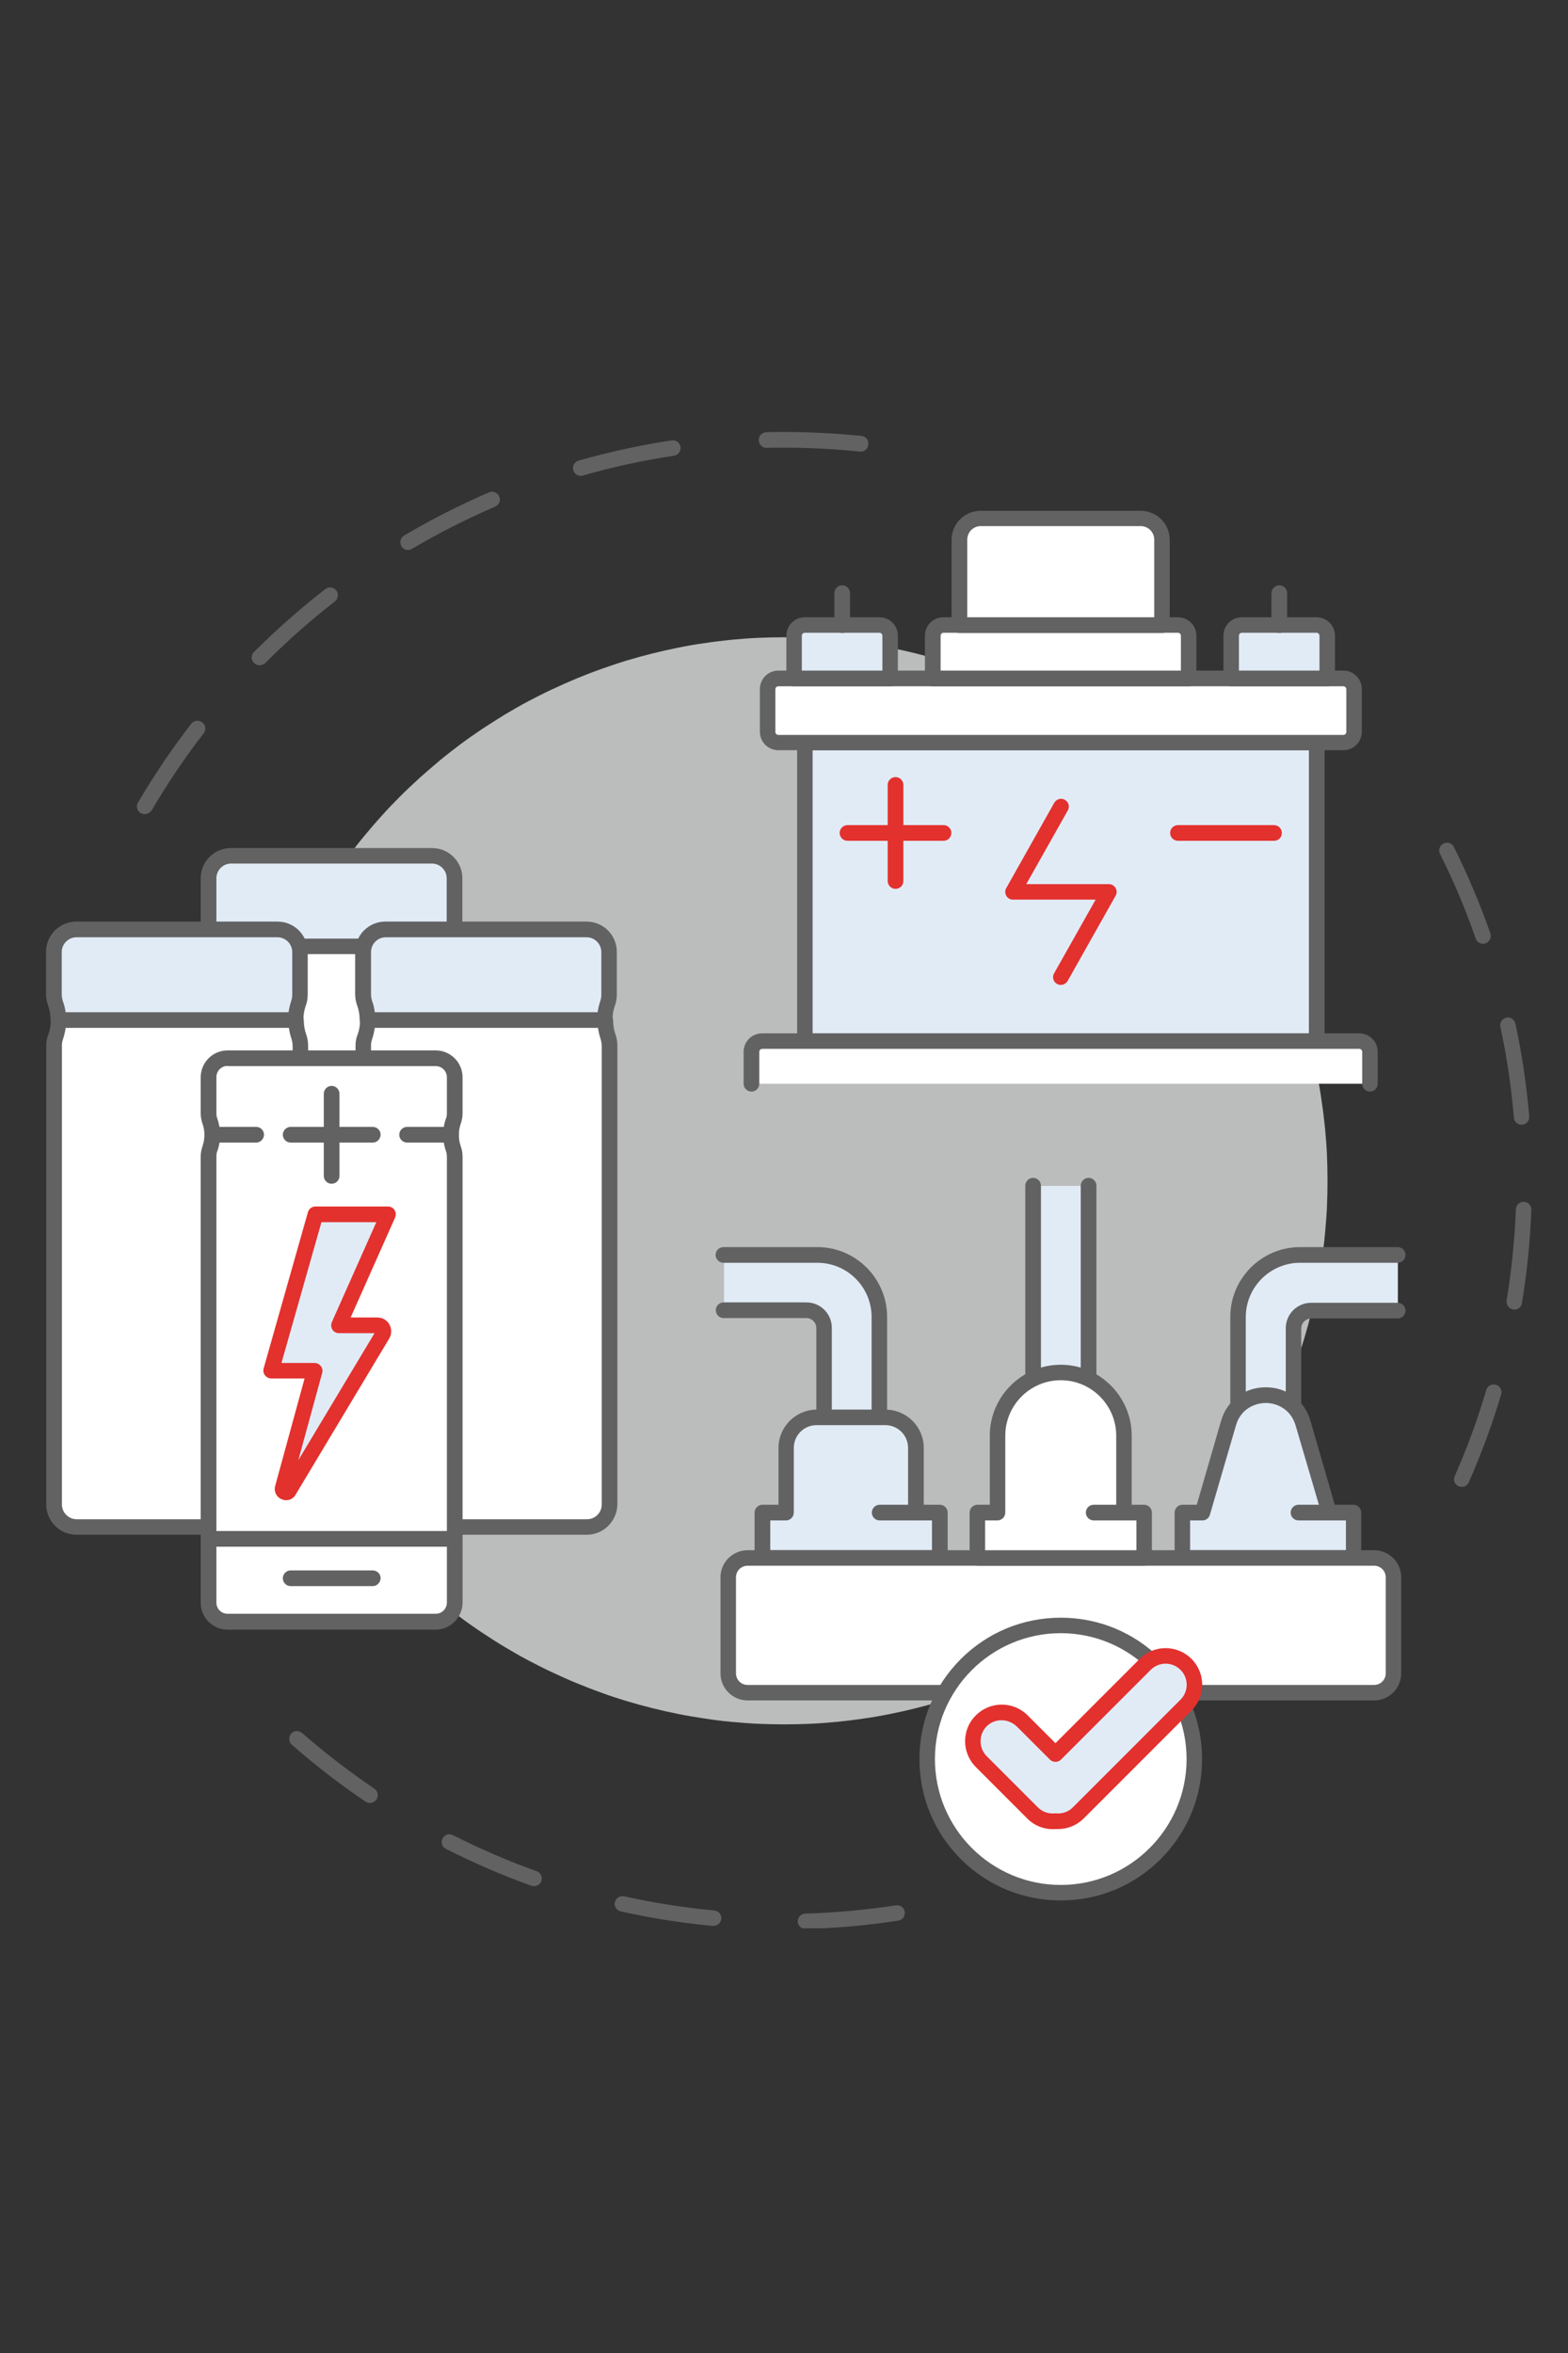
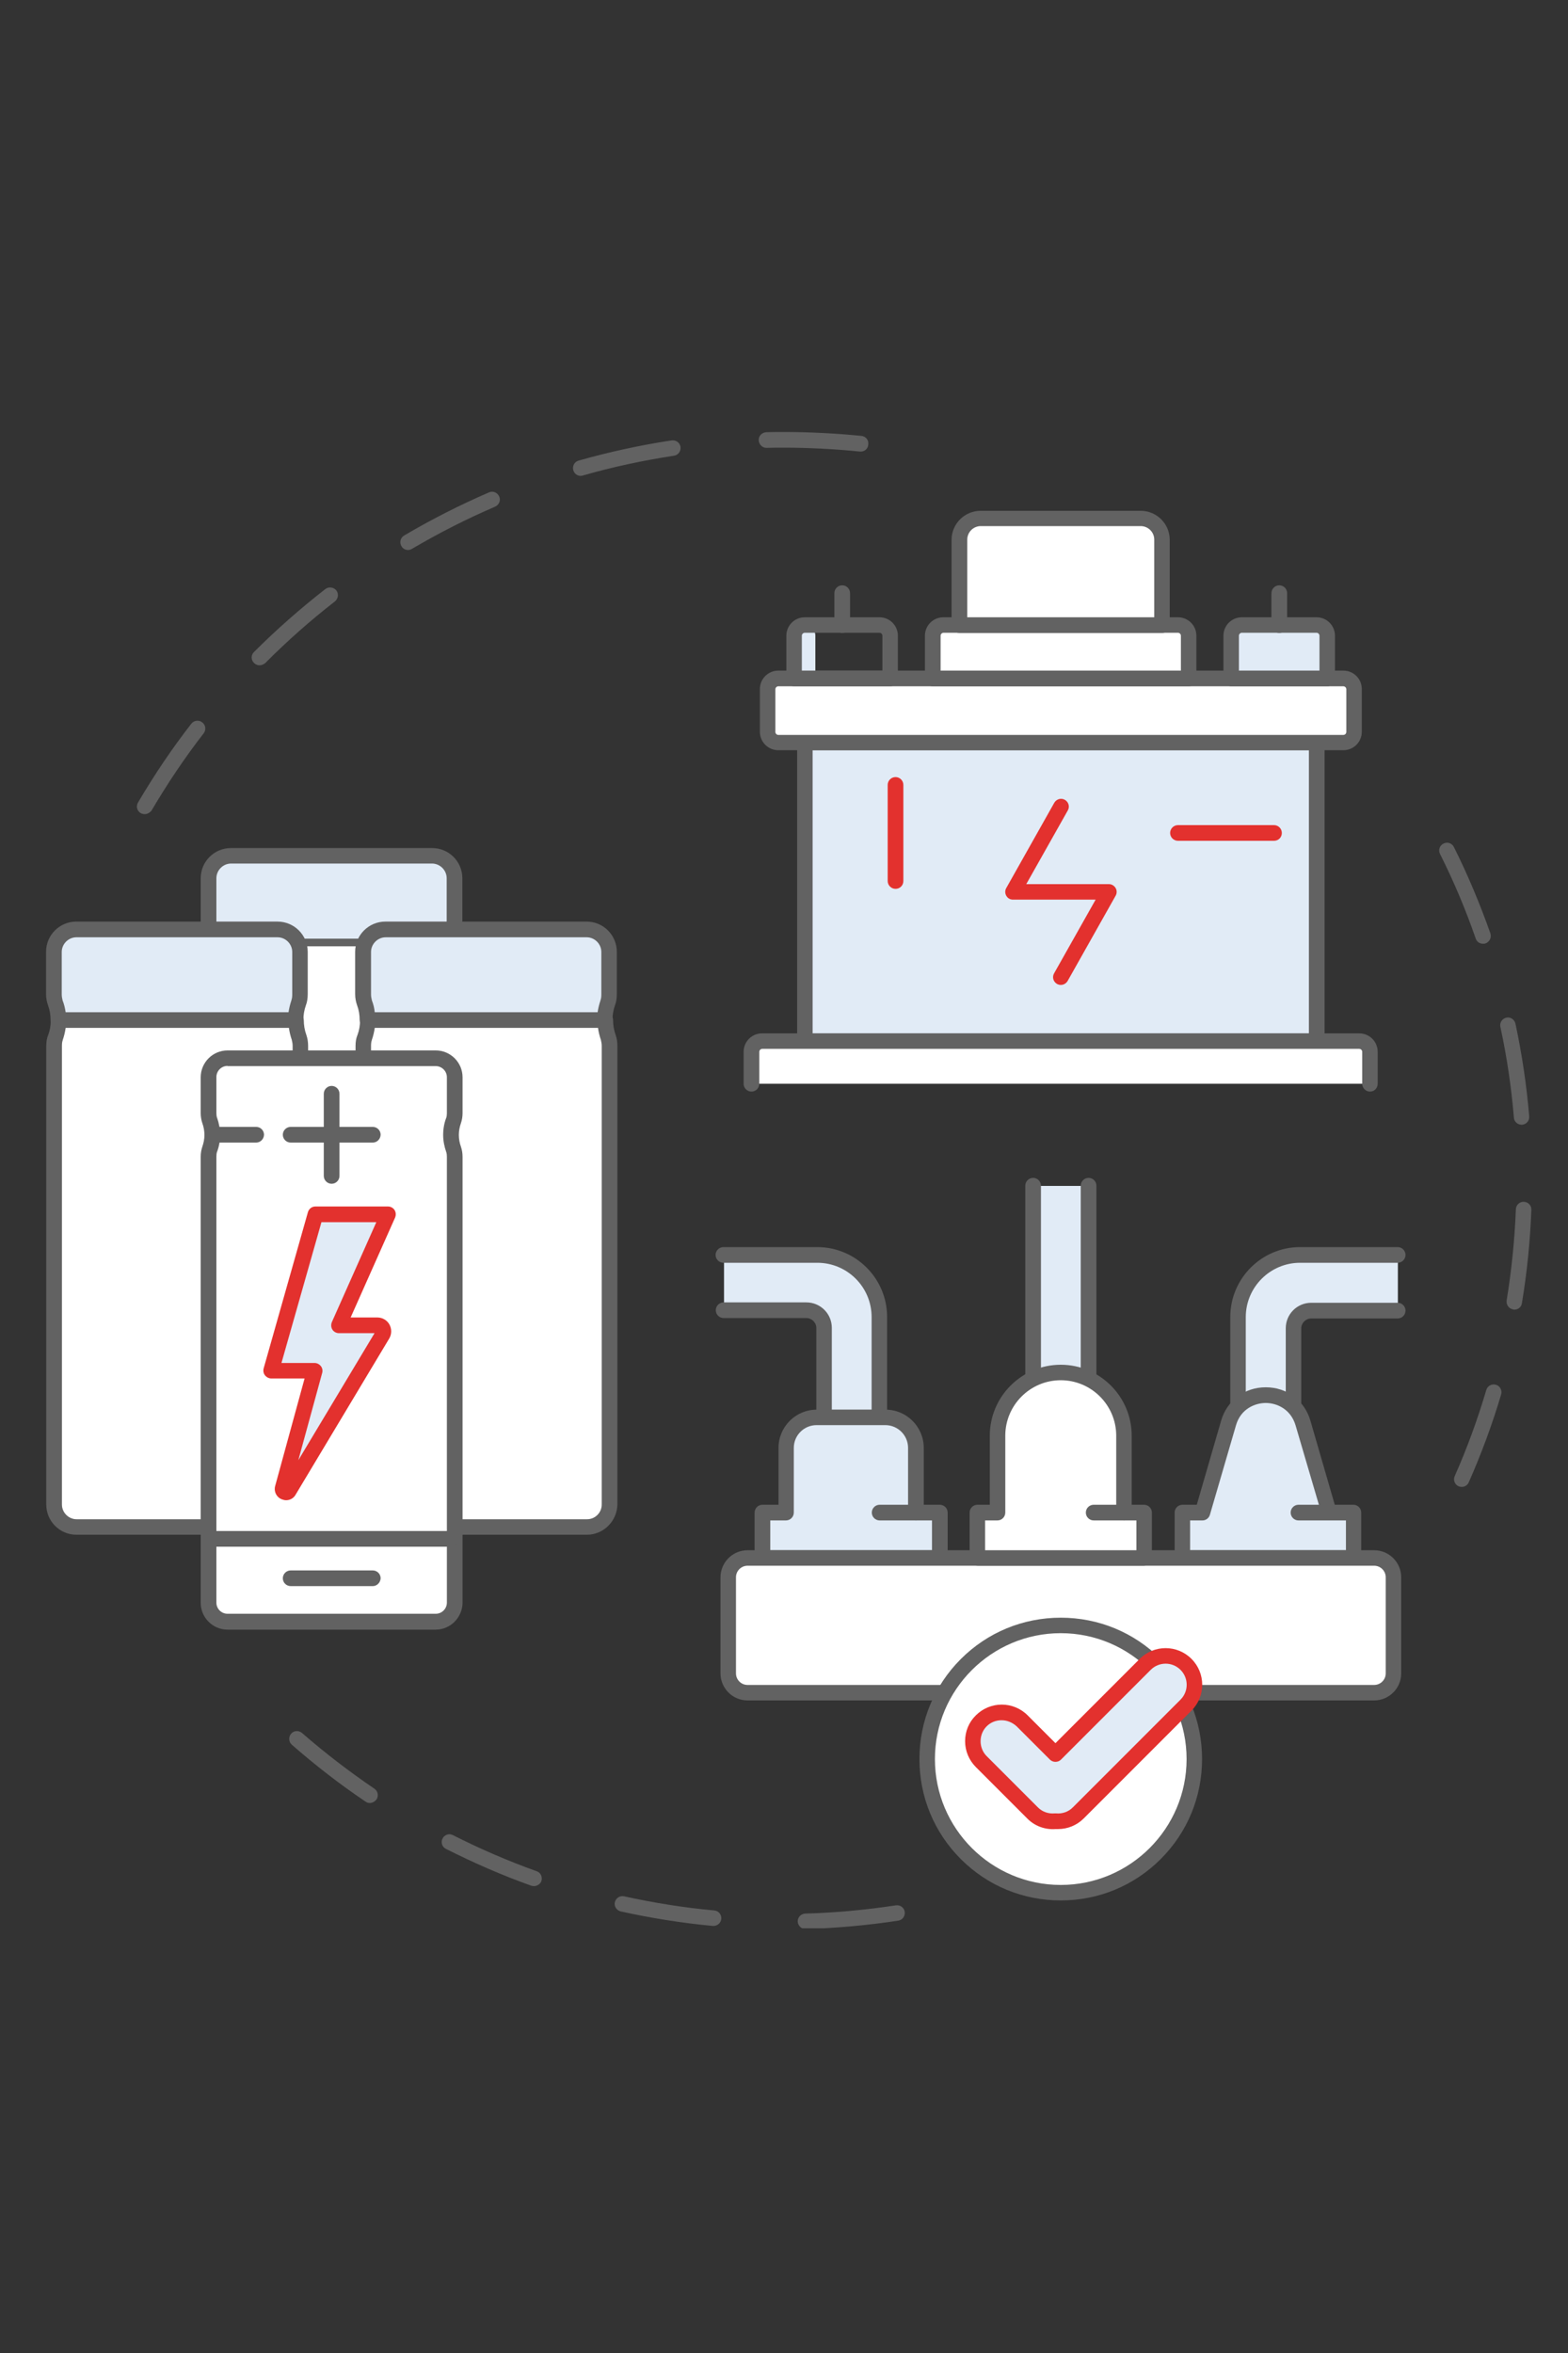
<svg xmlns="http://www.w3.org/2000/svg" xmlns:xlink="http://www.w3.org/1999/xlink" version="1.1" id="Layer_1" x="0px" y="0px" viewBox="0 0 800 1200" style="enable-background:new 0 0 800 1200;" xml:space="preserve">
  <rect x="0" y="0" width="800" height="1200" fill="#333333" stroke="none" />
  <style type="text/css">
	.st0{clip-path:url(#SVGID_00000160175924957732943830000015064029314976654742_);}
	.st1{fill:#626262;}
	.st2{clip-path:url(#SVGID_00000155847288063720733090000004004081049025531267_);}
	.st3{clip-path:url(#SVGID_00000021820585426865049710000012707984135340308123_);}
	.st4{fill:#BBBCBC;}
	.st5{fill:#E1EBF6;}
	.st6{fill:#FFFFFF;}
	.st7{fill:#E3312E;}
	.st8{clip-path:url(#SVGID_00000009563969828145983130000010228409264150578337_);}
	.st9{clip-path:url(#SVGID_00000058565512326625559670000016534233761123783849_);}
</style>
  <g>
    <defs>
      <rect id="SVGID_1_" x="146.7" y="882.7" width="316" height="100.7" />
    </defs>
    <clipPath id="SVGID_00000180328563801713652090000003300530714244624799_">
      <use xlink:href="#SVGID_1_" style="overflow:visible;" />
    </clipPath>
    <g style="clip-path:url(#SVGID_00000180328563801713652090000003300530714244624799_);">
      <path class="st1" d="M411,983.8c-2.1,0-3.9-1.7-4-3.8c-0.1-2.2,1.7-4,3.8-4.1c15.5-0.4,31.1-1.9,46.3-4.2c2.2-0.3,4.2,1.2,4.5,3.3    c0.3,2.2-1.2,4.2-3.3,4.5c-15.6,2.4-31.5,3.8-47.3,4.3C411.1,983.8,411,983.8,411,983.8z M364,982.2c-0.1,0-0.2,0-0.4,0    c-15.8-1.5-31.5-4-46.9-7.4c-2.1-0.5-3.5-2.6-3-4.7c0.5-2.1,2.6-3.5,4.7-3c15.1,3.3,30.5,5.8,46,7.2c2.2,0.2,3.8,2.1,3.6,4.3    C367.8,980.7,366,982.2,364,982.2z M272.4,961.9c-0.4,0-0.9-0.1-1.3-0.2c-14.9-5.3-29.5-11.7-43.6-18.8c-2-1-2.7-3.4-1.7-5.3    c1-2,3.4-2.7,5.3-1.7c13.8,7,28.2,13.2,42.7,18.4c2.1,0.7,3.1,3,2.4,5.1C275.6,960.9,274,961.9,272.4,961.9z M188.7,919.5    c-0.8,0-1.5-0.2-2.2-0.7c-13.1-8.8-25.7-18.6-37.6-29c-1.6-1.4-1.8-3.9-0.4-5.6c1.4-1.7,3.9-1.8,5.6-0.4    c11.7,10.2,24.1,19.7,36.9,28.4c1.8,1.2,2.3,3.7,1.1,5.5C191.2,918.8,190,919.5,188.7,919.5z" />
    </g>
  </g>
  <g>
    <defs>
      <rect id="SVGID_00000106855091770505404580000001025786977957472137_" x="733.3" y="429.3" width="48.2" height="329.3" />
    </defs>
    <clipPath id="SVGID_00000182488439527139569770000009982815623509749417_">
      <use xlink:href="#SVGID_00000106855091770505404580000001025786977957472137_" style="overflow:visible;" />
    </clipPath>
    <g style="clip-path:url(#SVGID_00000182488439527139569770000009982815623509749417_);">
      <path class="st1" d="M745.8,758.3c-0.5,0-1.1-0.1-1.6-0.3c-2-0.9-2.9-3.2-2-5.2c6.3-14.2,11.7-29,16.1-43.9    c0.6-2.1,2.8-3.3,4.9-2.7c2.1,0.6,3.3,2.8,2.7,4.9c-4.5,15.2-10.1,30.3-16.5,44.8C748.8,757.4,747.3,758.3,745.8,758.3z     M772.7,667.9c-0.2,0-0.4,0-0.7-0.1c-2.2-0.4-3.6-2.4-3.3-4.6c2.5-15.3,4.1-31,4.7-46.5c0.1-2.2,1.9-3.9,4.1-3.8    c2.2,0.1,3.9,1.9,3.8,4.1c-0.6,15.9-2.2,31.9-4.8,47.5C776.3,666.5,774.6,667.9,772.7,667.9z M776.3,573.6c-2,0-3.8-1.6-3.9-3.6    c-1.3-15.5-3.6-31.1-6.9-46.3c-0.5-2.1,0.9-4.2,3-4.7c2.1-0.5,4.2,0.9,4.7,3.1c3.3,15.5,5.7,31.4,7,47.2c0.2,2.2-1.4,4.1-3.6,4.3    C776.5,573.6,776.4,573.6,776.3,573.6z M756.6,481.3c-1.6,0-3.2-1-3.7-2.7c-5.1-14.7-11.2-29.2-18.2-43.1c-1-2-0.2-4.3,1.8-5.3    c2-1,4.3-0.2,5.3,1.8c7.1,14.2,13.3,29,18.6,44c0.7,2.1-0.4,4.3-2.4,5.1C757.5,481.3,757,481.3,756.6,481.3z" />
    </g>
  </g>
  <g>
    <defs>
      <rect id="SVGID_00000075140810192800985130000002165248728794196145_" x="69.3" y="220.3" width="374.7" height="195.7" />
    </defs>
    <clipPath id="SVGID_00000161605352508748395530000000380168198206813850_">
      <use xlink:href="#SVGID_00000075140810192800985130000002165248728794196145_" style="overflow:visible;" />
    </clipPath>
    <g style="clip-path:url(#SVGID_00000161605352508748395530000000380168198206813850_);">
      <path class="st1" d="M73.8,415.2c-0.7,0-1.4-0.2-2-0.5c-1.9-1.1-2.5-3.5-1.4-5.4c8.2-13.9,17.3-27.5,27.2-40.2    c1.3-1.7,3.8-2.1,5.6-0.7c1.7,1.3,2.1,3.8,0.7,5.6c-9.7,12.5-18.6,25.8-26.6,39.4C76.4,414.5,75.1,415.2,73.8,415.2z M132.4,339.3    c-1,0-2-0.4-2.8-1.2c-1.6-1.5-1.6-4.1,0-5.6c11.4-11.4,23.7-22.2,36.4-32.1c1.7-1.3,4.2-1,5.6,0.7c1.3,1.7,1,4.2-0.7,5.6    c-12.5,9.7-24.5,20.3-35.6,31.5C134.4,338.9,133.4,339.3,132.4,339.3z M208.2,280.5c-1.4,0-2.7-0.7-3.4-2    c-1.1-1.9-0.5-4.3,1.4-5.4c13.9-8.2,28.5-15.6,43.3-22c2-0.9,4.3,0.1,5.2,2.1c0.9,2-0.1,4.3-2.1,5.2    c-14.5,6.2-28.8,13.5-42.4,21.5C209.5,280.3,208.8,280.5,208.2,280.5z M296.3,242.7c-1.7,0-3.3-1.1-3.8-2.9    c-0.6-2.1,0.6-4.3,2.7-4.9c15.5-4.4,31.5-7.9,47.5-10.3c2.2-0.3,4.2,1.2,4.5,3.3c0.3,2.2-1.2,4.2-3.3,4.5    c-15.6,2.4-31.3,5.7-46.5,10.1C297,242.6,296.6,242.7,296.3,242.7z M439.2,230.3c-0.1,0-0.3,0-0.4,0c-12.8-1.3-25.9-2-38.9-2    c-2.9,0-5.8,0-8.7,0.1c-2.2,0.1-4-1.7-4.1-3.9c-0.1-2.2,1.7-4,3.9-4.1c2.9-0.1,5.9-0.1,8.8-0.1c13.2,0,26.6,0.7,39.7,2    c2.2,0.2,3.8,2.2,3.5,4.3C442.9,228.8,441.2,230.3,439.2,230.3z" />
    </g>
  </g>
-   <path class="st4" d="M677.3,602.2c0,4.5-0.1,9.1-0.3,13.6c-0.2,4.5-0.6,9.1-1,13.6c-0.4,4.5-1,9-1.7,13.5c-0.7,4.5-1.4,9-2.3,13.4  c-0.9,4.4-1.9,8.9-3,13.3c-1.1,4.4-2.3,8.8-3.6,13.1c-1.3,4.3-2.7,8.7-4.3,12.9c-1.5,4.3-3.2,8.5-4.9,12.7  c-1.7,4.2-3.6,8.3-5.5,12.4c-1.9,4.1-4,8.2-6.1,12.2c-2.1,4-4.4,7.9-6.7,11.8c-2.3,3.9-4.8,7.7-7.3,11.5c-2.5,3.8-5.1,7.5-7.8,11.1  s-5.5,7.2-8.4,10.7c-2.9,3.5-5.8,6.9-8.9,10.3c-3,3.4-6.2,6.7-9.4,9.9c-3.2,3.2-6.5,6.3-9.9,9.4c-3.4,3-6.8,6-10.3,8.9  c-3.5,2.9-7.1,5.7-10.7,8.4c-3.6,2.7-7.4,5.3-11.1,7.8c-3.8,2.5-7.6,5-11.5,7.3c-3.9,2.3-7.8,4.6-11.8,6.7c-4,2.1-8.1,4.2-12.2,6.1  c-4.1,1.9-8.3,3.8-12.4,5.5c-4.2,1.7-8.4,3.4-12.7,4.9c-4.3,1.5-8.6,3-12.9,4.3c-4.3,1.3-8.7,2.5-13.1,3.6c-4.4,1.1-8.8,2.1-13.3,3  c-4.5,0.9-8.9,1.7-13.4,2.3c-4.5,0.7-9,1.2-13.5,1.7c-4.5,0.4-9,0.8-13.6,1c-4.5,0.2-9.1,0.3-13.6,0.3s-9.1-0.1-13.6-0.3  c-4.5-0.2-9.1-0.6-13.6-1c-4.5-0.4-9-1-13.5-1.7c-4.5-0.7-9-1.4-13.4-2.3c-4.5-0.9-8.9-1.9-13.3-3c-4.4-1.1-8.8-2.3-13.1-3.6  c-4.3-1.3-8.7-2.7-12.9-4.3c-4.3-1.5-8.5-3.2-12.7-4.9c-4.2-1.7-8.3-3.6-12.4-5.5c-4.1-1.9-8.2-4-12.2-6.1c-4-2.1-7.9-4.4-11.8-6.7  s-7.7-4.8-11.5-7.3c-3.8-2.5-7.5-5.1-11.1-7.8s-7.2-5.5-10.7-8.4c-3.5-2.9-6.9-5.8-10.3-8.9c-3.4-3-6.7-6.2-9.9-9.4  c-3.2-3.2-6.3-6.5-9.4-9.9c-3-3.4-6-6.8-8.9-10.3c-2.9-3.5-5.7-7.1-8.4-10.7s-5.3-7.4-7.8-11.1c-2.5-3.8-4.9-7.6-7.3-11.5  c-2.3-3.9-4.6-7.8-6.7-11.8c-2.1-4-4.2-8.1-6.1-12.2c-1.9-4.1-3.8-8.3-5.5-12.4c-1.7-4.2-3.4-8.4-4.9-12.7c-1.5-4.3-3-8.6-4.3-12.9  c-1.3-4.3-2.5-8.7-3.6-13.1c-1.1-4.4-2.1-8.8-3-13.3c-0.9-4.5-1.7-8.9-2.3-13.4c-0.7-4.5-1.2-9-1.7-13.5c-0.4-4.5-0.8-9-1-13.6  c-0.2-4.5-0.3-9.1-0.3-13.6c0-4.5,0.1-9.1,0.3-13.6c0.2-4.5,0.6-9.1,1-13.6c0.4-4.5,1-9,1.7-13.5c0.7-4.5,1.4-9,2.3-13.4  c0.9-4.5,1.9-8.9,3-13.3c1.1-4.4,2.3-8.8,3.6-13.1c1.3-4.3,2.7-8.7,4.3-12.9c1.5-4.3,3.2-8.5,4.9-12.7c1.7-4.2,3.6-8.3,5.5-12.4  c1.9-4.1,4-8.2,6.1-12.2c2.1-4,4.4-7.9,6.7-11.8c2.3-3.9,4.8-7.7,7.3-11.5c2.5-3.8,5.1-7.5,7.8-11.1s5.5-7.2,8.4-10.7  c2.9-3.5,5.8-6.9,8.9-10.3c3-3.4,6.2-6.7,9.4-9.9c3.2-3.2,6.5-6.3,9.9-9.4c3.4-3,6.8-6,10.3-8.9c3.5-2.9,7.1-5.7,10.7-8.4  s7.4-5.3,11.1-7.8c3.8-2.5,7.6-4.9,11.5-7.3c3.9-2.3,7.8-4.6,11.8-6.7c4-2.1,8.1-4.2,12.2-6.1c4.1-1.9,8.3-3.8,12.4-5.5  c4.2-1.7,8.4-3.4,12.7-4.9c4.3-1.5,8.6-3,12.9-4.3c4.3-1.3,8.7-2.5,13.1-3.6c4.4-1.1,8.8-2.1,13.3-3c4.4-0.9,8.9-1.7,13.4-2.3  c4.5-0.7,9-1.2,13.5-1.7c4.5-0.4,9-0.8,13.6-1c4.5-0.2,9.1-0.3,13.6-0.3s9.1,0.1,13.6,0.3c4.5,0.2,9.1,0.6,13.6,1  c4.5,0.4,9,1,13.5,1.7c4.5,0.7,9,1.4,13.4,2.3c4.4,0.9,8.9,1.9,13.3,3c4.4,1.1,8.8,2.3,13.1,3.6c4.3,1.3,8.7,2.7,12.9,4.3  c4.3,1.5,8.5,3.2,12.7,4.9c4.2,1.7,8.3,3.6,12.4,5.5c4.1,1.9,8.2,4,12.2,6.1c4,2.1,8,4.4,11.8,6.7c3.9,2.3,7.7,4.8,11.5,7.3  c3.8,2.5,7.5,5.1,11.1,7.8c3.6,2.7,7.2,5.5,10.7,8.4c3.5,2.9,6.9,5.8,10.3,8.9c3.4,3,6.7,6.2,9.9,9.4c3.2,3.2,6.3,6.5,9.4,9.9  c3.1,3.4,6,6.8,8.9,10.3c2.9,3.5,5.7,7.1,8.4,10.7s5.3,7.4,7.8,11.1c2.5,3.8,5,7.6,7.3,11.5c2.3,3.9,4.6,7.8,6.7,11.8  c2.1,4,4.2,8.1,6.1,12.2c1.9,4.1,3.8,8.3,5.5,12.4c1.7,4.2,3.4,8.4,4.9,12.7c1.5,4.3,3,8.6,4.3,12.9c1.3,4.3,2.5,8.7,3.6,13.1  c1.1,4.4,2.1,8.8,3,13.3c0.9,4.4,1.7,8.9,2.3,13.4c0.7,4.5,1.2,9,1.7,13.5c0.4,4.5,0.8,9,1,13.6  C677.2,593.1,677.3,597.6,677.3,602.2z" />
  <path class="st5" d="M410.7,378.6h261.1V531H410.7V378.6z" />
  <path class="st1" d="M671.8,534.9H410.7c-2.2,0-4-1.8-4-4V378.6c0-2.2,1.8-4,4-4h261.1c2.2,0,4,1.8,4,4V531  C675.7,533.2,674,534.9,671.8,534.9z M414.6,527h253.2V382.6H414.6V527z" />
  <path class="st6" d="M383.5,552.7v-16.3c0-3,2.4-5.4,5.4-5.4h304.7c3,0,5.4,2.4,5.4,5.4v16.3H383.5z" />
  <path class="st1" d="M699,556.7c-2.2,0-4-1.8-4-4v-16.3c0-0.8-0.7-1.5-1.5-1.5H388.9c-0.8,0-1.5,0.7-1.5,1.5v16.3c0,2.2-1.8,4-4,4  s-4-1.8-4-4v-16.3c0-5.2,4.2-9.4,9.4-9.4h304.7c5.2,0,9.4,4.2,9.4,9.4v16.3C702.9,554.9,701.2,556.7,699,556.7z" />
  <path class="st6" d="M685.4,378.6H397.1c-3,0-5.4-2.4-5.4-5.4v-21.8c0-3,2.4-5.4,5.4-5.4h288.3c3,0,5.4,2.4,5.4,5.4v21.8  C690.8,376.2,688.4,378.6,685.4,378.6z" />
  <path class="st1" d="M685.4,382.6H397.1c-5.2,0-9.4-4.2-9.4-9.4v-21.8c0-5.2,4.2-9.4,9.4-9.4h288.3c5.2,0,9.4,4.2,9.4,9.4v21.8  C694.8,378.4,690.6,382.6,685.4,382.6z M397.1,350c-0.8,0-1.5,0.7-1.5,1.5v21.8c0,0.8,0.7,1.5,1.5,1.5h288.3c0.8,0,1.5-0.7,1.5-1.5  v-21.8c0-0.8-0.7-1.5-1.5-1.5H397.1z" />
-   <path class="st5" d="M454.2,346h-49v-21.8c0-3,2.4-5.4,5.4-5.4h38.1c3,0,5.4,2.4,5.4,5.4V346z" />
+   <path class="st5" d="M454.2,346h-49v-21.8c0-3,2.4-5.4,5.4-5.4c3,0,5.4,2.4,5.4,5.4V346z" />
  <path class="st1" d="M454.2,350h-49c-2.2,0-4-1.8-4-4v-21.8c0-5.2,4.2-9.4,9.4-9.4h38.1c5.2,0,9.4,4.2,9.4,9.4V346  C458.1,348.2,456.4,350,454.2,350z M409.2,342h41v-17.8c0-0.8-0.7-1.5-1.5-1.5h-38.1c-0.8,0-1.5,0.7-1.5,1.5V342z" />
  <path class="st5" d="M677.2,346h-49v-21.8c0-3,2.4-5.4,5.4-5.4h38.1c3,0,5.4,2.4,5.4,5.4V346z" />
  <path class="st1" d="M677.2,350h-49c-2.2,0-4-1.8-4-4v-21.8c0-5.2,4.2-9.4,9.4-9.4h38.1c5.2,0,9.4,4.2,9.4,9.4V346  C681.2,348.2,679.4,350,677.2,350z M632.2,342h41v-17.8c0-0.8-0.7-1.5-1.5-1.5h-38.1c-0.8,0-1.5,0.7-1.5,1.5V342z" />
  <path class="st6" d="M606.5,346H475.9v-21.8c0-3,2.4-5.4,5.4-5.4h119.7c3,0,5.4,2.4,5.4,5.4V346z" />
  <path class="st1" d="M606.5,350H475.9c-2.2,0-4-1.8-4-4v-21.8c0-5.2,4.2-9.4,9.4-9.4h119.7c5.2,0,9.4,4.2,9.4,9.4V346  C610.5,348.2,608.7,350,606.5,350z M479.9,342h122.6v-17.8c0-0.8-0.7-1.5-1.5-1.5H481.4c-0.8,0-1.5,0.7-1.5,1.5V342z" />
  <path class="st1" d="M429.7,322.8c-2.2,0-4-1.8-4-4v-16.3c0-2.2,1.8-4,4-4c2.2,0,4,1.8,4,4v16.3C433.7,321,431.9,322.8,429.7,322.8z  " />
  <path class="st1" d="M652.7,322.8c-2.2,0-4-1.8-4-4v-16.3c0-2.2,1.8-4,4-4c2.2,0,4,1.8,4,4v16.3C656.7,321,654.9,322.8,652.7,322.8z  " />
  <path class="st6" d="M582,264.4h-81.6c-6,0-10.9,4.9-10.9,10.9v43.5h103.4v-43.5C592.9,269.3,588,264.4,582,264.4z" />
  <path class="st1" d="M592.9,322.8H489.5c-2.2,0-4-1.8-4-4v-43.5c0-8.2,6.7-14.8,14.8-14.8H582c8.2,0,14.8,6.7,14.8,14.8v43.5  C596.9,321,595.1,322.8,592.9,322.8z M493.5,314.8h95.4v-39.6c0-3.8-3.1-6.9-6.9-6.9h-81.6c-3.8,0-6.9,3.1-6.9,6.9V314.8z" />
  <path class="st7" d="M456.9,453.3c-2.2,0-4-1.8-4-4v-49c0-2.2,1.8-4,4-4c2.2,0,4,1.8,4,4v49C460.9,451.6,459.1,453.3,456.9,453.3z" />
-   <path class="st7" d="M481.4,428.8h-49c-2.2,0-4-1.8-4-4c0-2.2,1.8-4,4-4h49c2.2,0,4,1.8,4,4C485.3,427.1,483.6,428.8,481.4,428.8z" />
  <path class="st7" d="M650,428.8h-49c-2.2,0-4-1.8-4-4c0-2.2,1.8-4,4-4h49c2.2,0,4,1.8,4,4C654,427.1,652.2,428.8,650,428.8z" />
  <path class="st7" d="M541.2,502.3c-0.7,0-1.3-0.2-1.9-0.5c-1.9-1.1-2.6-3.5-1.5-5.4l21.2-37.6h-42.2c-1.4,0-2.7-0.7-3.4-2  c-0.7-1.2-0.7-2.7,0-3.9l24.5-43.5c1.1-1.9,3.5-2.6,5.4-1.5c1.9,1.1,2.6,3.5,1.5,5.4l-21.2,37.6h42.2c1.4,0,2.7,0.8,3.4,2  c0.7,1.2,0.7,2.7,0,3.9l-24.5,43.5C543.9,501.6,542.6,502.3,541.2,502.3z" />
  <path class="st5" d="M232,447.9v21.6c0,1.5-0.2,2.9-0.7,4.3c-1,2.8-1.5,5.7-1.5,8.8H108.7c0-3.1-0.5-6.1-1.6-8.8  c-0.5-1.4-0.7-2.8-0.7-4.3v-21.6c0-6.3,5.1-11.5,11.5-11.5h102.7C226.8,436.4,232,441.6,232,447.9z" />
  <path class="st1" d="M229.7,486.6H108.7c-2.2,0-4-1.8-4-4c0-2.6-0.4-5.1-1.3-7.4c-0.6-1.7-1-3.6-1-5.7v-21.6  c0-8.5,6.9-15.4,15.4-15.4h102.7c8.5,0,15.4,6.9,15.4,15.4v21.6c0,2.1-0.3,4-0.9,5.7c-0.9,2.5-1.3,5-1.3,7.5  C233.7,484.8,231.9,486.6,229.7,486.6z M112.3,478.7H226c0.3-2.1,0.8-4.1,1.5-6.2c0,0,0-0.1,0-0.1c0.3-0.8,0.4-1.8,0.4-2.9v-21.6  c0-4.1-3.4-7.5-7.5-7.5H117.9c-4.1,0-7.5,3.4-7.5,7.5v21.6c0,1.1,0.2,2.1,0.4,2.9c0,0,0,0,0,0.1  C111.6,474.5,112.1,476.6,112.3,478.7z" />
  <path class="st6" d="M232,495.8V714c0,6.3-5.1,11.4-11.5,11.4H117.9c-6.3,0-11.5-5.1-11.5-11.4V495.8c0-1.4,0.2-2.9,0.7-4.3  c1-2.8,1.6-5.7,1.6-8.9h121.1c0,3.1,0.6,6.1,1.5,8.9C231.8,492.8,232,494.3,232,495.8z" />
-   <path class="st1" d="M220.5,729.4H117.9c-8.5,0-15.4-6.9-15.4-15.4V495.8c0-2.1,0.3-4,1-5.6c0.9-2.4,1.3-4.9,1.3-7.5  c0-2.2,1.8-4,4-4h121.1c2.2,0,4,1.8,4,4c0,2.5,0.4,5,1.3,7.5c0.6,1.7,0.9,3.6,0.9,5.6V714C235.9,722.5,229,729.4,220.5,729.4z   M112.4,486.6c-0.3,2.1-0.8,4.2-1.5,6.2c0,0,0,0,0,0.1c-0.3,0.8-0.4,1.7-0.4,2.9V714c0,4.1,3.4,7.5,7.5,7.5h102.7  c4.1,0,7.5-3.3,7.5-7.5V495.8c0-1.1-0.2-2.1-0.4-2.9c0,0,0-0.1,0-0.1c-0.7-2-1.2-4.1-1.5-6.2H112.4z" />
  <path class="st5" d="M153.1,485.5v21.6c0,1.5-0.2,2.9-0.7,4.3c-1,2.8-1.5,5.7-1.5,8.8H29.8c0-3.1-0.5-6.1-1.5-8.8  c-0.5-1.4-0.7-2.8-0.7-4.3v-21.6c0-6.3,5.1-11.5,11.5-11.5h102.7C148,474.1,153.1,479.2,153.1,485.5z" />
  <g>
    <defs>
      <rect id="SVGID_00000021090469173552837400000009888611998559961754_" x="23.6" y="469.3" width="133.8" height="56" />
    </defs>
    <clipPath id="SVGID_00000018226307153265995960000000613189912799240100_">
      <use xlink:href="#SVGID_00000021090469173552837400000009888611998559961754_" style="overflow:visible;" />
    </clipPath>
    <g style="clip-path:url(#SVGID_00000018226307153265995960000000613189912799240100_);">
      <path class="st1" d="M150.8,524.2H29.8c-2.2,0-4-1.8-4-4c0-2.6-0.4-5.1-1.3-7.5c-0.6-1.7-1-3.6-1-5.7v-21.6    c0-8.5,6.9-15.4,15.4-15.4h102.7c8.5,0,15.4,6.9,15.4,15.4v21.6c0,2.1-0.3,4-0.9,5.6c-0.9,2.5-1.3,5-1.3,7.5    C154.8,522.4,153,524.2,150.8,524.2z M33.5,516.3h113.7c0.3-2.1,0.8-4.1,1.5-6.2c0,0,0-0.1,0-0.1c0.3-0.8,0.4-1.8,0.4-2.9v-21.6    c0-4.1-3.4-7.5-7.5-7.5H39c-4.1,0-7.5,3.4-7.5,7.5v21.6c0,1.1,0.2,2.1,0.4,2.9c0,0,0,0,0,0.1C32.7,512.1,33.2,514.2,33.5,516.3z" />
    </g>
  </g>
  <path class="st6" d="M153.1,533.4v233.9c0,6.3-5.1,11.4-11.5,11.4H39c-6.3,0-11.5-5.1-11.5-11.4V533.4c0-1.4,0.2-2.9,0.7-4.3  c1-2.8,1.5-5.7,1.5-8.8h121.1c0,3.1,0.6,6.1,1.5,8.8C152.9,530.5,153.1,531.9,153.1,533.4z" />
  <g>
    <defs>
      <rect id="SVGID_00000163046443411464405820000010358654282158741182_" x="23.6" y="516" width="133.8" height="268" />
    </defs>
    <clipPath id="SVGID_00000050638184252938511600000017754255585091977365_">
      <use xlink:href="#SVGID_00000163046443411464405820000010358654282158741182_" style="overflow:visible;" />
    </clipPath>
    <g style="clip-path:url(#SVGID_00000050638184252938511600000017754255585091977365_);">
      <path class="st1" d="M141.6,782.7H39c-8.5,0-15.4-6.9-15.4-15.4V533.4c0-2.1,0.3-4,1-5.6c0.9-2.4,1.3-4.9,1.3-7.5c0-2.2,1.8-4,4-4    h121.1c2.2,0,4,1.8,4,4c0,2.5,0.4,5,1.3,7.5c0.6,1.7,0.9,3.6,0.9,5.6v233.9C157,775.8,150.1,782.7,141.6,782.7z M33.5,524.2    c-0.3,2.1-0.8,4.2-1.5,6.2c0,0,0,0,0,0.1c-0.3,0.8-0.4,1.7-0.4,2.9v233.9c0,4.1,3.4,7.5,7.5,7.5h102.7c4.1,0,7.5-3.3,7.5-7.5    V533.4c0-1.1-0.2-2.1-0.4-2.9c0,0,0-0.1,0-0.1c-0.7-2-1.2-4.1-1.5-6.2H33.5z" />
    </g>
  </g>
  <path class="st5" d="M310.9,485.5v21.6c0,1.5-0.2,2.9-0.7,4.3c-1,2.8-1.6,5.7-1.6,8.8H187.5c0-3.1-0.5-6.1-1.5-8.8  c-0.5-1.4-0.7-2.8-0.7-4.3v-21.6c0-6.3,5.1-11.5,11.5-11.5h102.7C305.8,474.1,310.9,479.2,310.9,485.5z" />
  <path class="st1" d="M308.6,524.2H187.5c-2.2,0-4-1.8-4-4c0-2.6-0.4-5.1-1.3-7.5c-0.6-1.7-1-3.6-1-5.7v-21.6  c0-8.5,6.9-15.4,15.4-15.4h102.7c8.5,0,15.4,6.9,15.4,15.4v21.6c0,2.1-0.3,4-0.9,5.6c-0.9,2.5-1.3,5-1.3,7.5  C312.6,522.4,310.8,524.2,308.6,524.2z M191.2,516.3h113.7c0.3-2.1,0.8-4.1,1.5-6.2c0,0,0-0.1,0-0.1c0.3-0.8,0.4-1.8,0.4-2.9v-21.6  c0-4.1-3.4-7.5-7.5-7.5H196.8c-4.1,0-7.5,3.4-7.5,7.5v21.6c0,1.1,0.2,2.1,0.4,2.9c0,0,0,0,0,0.1C190.5,512.1,191,514.2,191.2,516.3z  " />
  <path class="st6" d="M310.9,533.4v233.9c0,6.3-5.1,11.4-11.5,11.4H196.8c-6.3,0-11.5-5.1-11.5-11.4V533.4c0-1.4,0.2-2.9,0.7-4.3  c1-2.8,1.5-5.7,1.5-8.8h121.1c0,3.1,0.6,6.1,1.5,8.8C310.7,530.5,310.9,531.9,310.9,533.4z" />
  <path class="st1" d="M299.4,782.7H196.8c-8.5,0-15.4-6.9-15.4-15.4V533.4c0-2.1,0.3-4,1-5.6c0.9-2.4,1.3-4.9,1.3-7.5  c0-2.2,1.8-4,4-4h121.1c2.2,0,4,1.8,4,4c0,2.5,0.4,5,1.3,7.5c0.6,1.7,0.9,3.6,0.9,5.6v233.9C314.8,775.8,307.9,782.7,299.4,782.7z   M191.2,524.2c-0.3,2.1-0.8,4.2-1.5,6.2c0,0,0,0,0,0.1c-0.3,0.8-0.4,1.7-0.4,2.9v233.9c0,4.1,3.4,7.5,7.5,7.5h102.7  c4.1,0,7.5-3.3,7.5-7.5V533.4c0-1.1-0.2-2.1-0.4-2.9c0,0,0-0.1,0-0.1c-0.7-2-1.2-4.1-1.5-6.2H191.2z" />
  <path class="st6" d="M202.8,827.1h-86.7c-5.4,0-9.7-4.3-9.7-9.7V589.9c0-1.2,0.2-2.5,0.6-3.6c0.8-2.3,1.3-4.8,1.3-7.5  c0-2.6-0.5-5.1-1.3-7.5c-0.4-1.2-0.6-2.4-0.6-3.6v-18.3c0-5.4,4.3-9.7,9.7-9.7h106.2c5.4,0,9.7,4.3,9.7,9.7v18.3  c0,1.2-0.2,2.5-0.6,3.6c-0.9,2.3-1.3,4.9-1.3,7.5c0,2.6,0.5,5.1,1.3,7.5c0.4,1.2,0.6,2.4,0.6,3.6v227.5c0,5.4-4.3,9.7-9.7,9.7H202.8  z" />
  <path class="st1" d="M222.3,831.1h-19.5c0,0,0,0,0,0h-86.7c-7.5,0-13.7-6.1-13.7-13.7V589.9c0-1.8,0.3-3.5,0.8-5  c0.7-2,1.1-4,1.1-6.1s-0.4-4.2-1.1-6.1c-0.5-1.5-0.8-3.2-0.8-5v-18.3c0-7.5,6.1-13.7,13.7-13.7h106.2c7.5,0,13.7,6.1,13.7,13.7v18.3  c0,1.8-0.3,3.5-0.8,5c-0.7,2-1.1,4-1.1,6.1s0.4,4.2,1.1,6.1c0.5,1.5,0.8,3.2,0.8,5v227.5C235.9,824.9,229.8,831.1,222.3,831.1z   M116.1,543.6c-3.2,0-5.7,2.6-5.7,5.7v18.3c0,0.9,0.1,1.7,0.3,2.3c1,2.8,1.6,5.8,1.6,8.8c0,3-0.5,6-1.6,8.8  c-0.2,0.6-0.3,1.4-0.3,2.3v227.5c0,3.2,2.6,5.7,5.7,5.7h86.7c0,0,0,0,0,0h19.5c3.2,0,5.7-2.6,5.7-5.7V589.9c0-0.9-0.1-1.7-0.3-2.3  c-1-2.8-1.6-5.8-1.6-8.8c0-3,0.5-6,1.6-8.8c0.2-0.6,0.3-1.4,0.3-2.3v-18.3c0-3.2-2.6-5.7-5.7-5.7H116.1z" />
  <path class="st1" d="M130.7,582.7h-22.4c-2.2,0-4-1.8-4-4c0-2.2,1.8-4,4-4h22.4c2.2,0,4,1.8,4,4C134.6,581,132.8,582.7,130.7,582.7z  " />
-   <path class="st1" d="M230.1,582.7h-22.4c-2.2,0-4-1.8-4-4c0-2.2,1.8-4,4-4h22.4c2.2,0,4,1.8,4,4C234,581,232.3,582.7,230.1,582.7z" />
  <path class="st1" d="M230.1,788.8H108.3c-2.2,0-4-1.8-4-4s1.8-4,4-4h121.8c2.2,0,4,1.8,4,4S232.3,788.8,230.1,788.8z" />
  <path class="st5" d="M147.5,760.2l47.8-79.7c1.2-2-0.2-4.6-2.6-4.6h-19.8l25.2-56.6H161l-22.6,79.7h22.2l-16.4,59.8  C143.7,760.9,146.4,762,147.5,760.2z" />
  <path class="st7" d="M146,765.1c-0.8,0-1.5-0.2-2.3-0.5c-2.7-1.1-4.1-4-3.3-6.8l15-54.8h-17c-1.2,0-2.4-0.6-3.2-1.6  c-0.8-1-1-2.3-0.7-3.5l22.6-79.7c0.5-1.7,2-2.9,3.8-2.9h37.1c1.3,0,2.6,0.7,3.3,1.8c0.7,1.1,0.8,2.5,0.3,3.8l-22.7,51h13.7  c2.5,0,4.9,1.4,6.1,3.6c1.2,2.2,1.2,4.9-0.1,7.1l-47.8,79.7C149.8,764.1,147.9,765.1,146,765.1z M143.6,695.1h16.9  c1.2,0,2.4,0.6,3.2,1.6c0.8,1,1,2.3,0.7,3.4l-12.2,44.6l38.9-64.8h-18.2c-1.3,0-2.6-0.7-3.3-1.8c-0.7-1.1-0.8-2.5-0.3-3.8l22.7-51  h-28L143.6,695.1z" />
  <path class="st1" d="M190.2,808.9h-41.9c-2.2,0-4-1.8-4-4c0-2.2,1.8-4,4-4h41.9c2.2,0,4,1.8,4,4  C194.1,807.1,192.3,808.9,190.2,808.9z" />
  <path class="st1" d="M190.2,582.7h-41.9c-2.2,0-4-1.8-4-4c0-2.2,1.8-4,4-4h41.9c2.2,0,4,1.8,4,4C194.1,581,192.3,582.7,190.2,582.7z  " />
  <path class="st1" d="M169.2,603.7c-2.2,0-4-1.8-4-4v-41.9c0-2.2,1.8-4,4-4c2.2,0,4,1.8,4,4v41.9  C173.2,601.9,171.4,603.7,169.2,603.7z" />
  <path class="st5" d="M713.2,640h-49.8c-17.5,0-31.6,14.2-31.6,31.6v45.7H660v-40c0-5,4.1-9.1,9.1-9.1h44.1V640z" />
  <path class="st1" d="M660,721.3h-28.3c-2.2,0-4-1.8-4-4v-45.7c0-19.6,16-35.6,35.6-35.6h49.8c2.2,0,4,1.8,4,4s-1.8,4-4,4h-49.8  c-15.2,0-27.7,12.4-27.7,27.7v41.7H656v-36c0-7.2,5.8-13,13-13h44.1c2.2,0,4,1.8,4,4s-1.8,4-4,4H669c-2.8,0-5.1,2.3-5.1,5.1v40  C663.9,719.5,662.2,721.3,660,721.3z" />
  <path class="st5" d="M369.3,668.3h42.2c5,0,9.1,4.1,9.1,9.1v45.6h28.3v-51.3c0-17.5-14.2-31.6-31.6-31.6h-47.9V668.3z" />
  <path class="st1" d="M448.8,726.9h-28.3c-2.2,0-4-1.8-4-4v-45.6c0-2.8-2.3-5.1-5.1-5.1h-42.2c-2.2,0-4-1.8-4-4c0-2.2,1.8-4,4-4h42.2  c7.2,0,13,5.8,13,13V719h20.3v-47.3c0-15.3-12.4-27.7-27.7-27.7h-47.9c-2.2,0-4-1.8-4-4s1.8-4,4-4h47.9c19.6,0,35.6,16,35.6,35.6  v51.3C452.8,725.1,451,726.9,448.8,726.9z" />
  <path class="st5" d="M678.1,771.4l-13.3-45.6c-5.5-19-32.5-19-38,0l-13.3,45.6h-10.2v23.1h87.3v-23.1h-28.2H678.1z" />
  <path class="st1" d="M690.6,798.5h-87.3c-2.2,0-4-1.8-4-4v-23.1c0-2.2,1.8-4,4-4h7.3l12.4-42.8c3-10.4,12-17.1,22.8-17.1  c10.8,0,19.8,6.7,22.8,17.1l12.4,42.8h9.5c2.2,0,4,1.8,4,4v23.1C694.6,796.7,692.8,798.5,690.6,798.5z M607.3,790.6h79.4v-15.2h-8.4  c-0.1,0-0.1,0-0.2,0h-15.6c-2.2,0-4-1.8-4-4c0-2.2,1.8-4,4-4h10.4L661,726.9c-2.5-8.4-9.7-11.4-15.2-11.4c-5.5,0-12.8,3-15.2,11.4  l-13.3,45.6c-0.5,1.7-2,2.9-3.8,2.9h-6.3V790.6z" />
  <path class="st5" d="M479.4,771.4v23.1H389v-23.1h12.2v-33c0-8.6,6.9-15.5,15.5-15.5h35.1c8.6,0,15.5,6.9,15.5,15.5v33H479.4z" />
  <path class="st1" d="M479.4,798.5H389c-2.2,0-4-1.8-4-4v-23.1c0-2.2,1.8-4,4-4h8.2v-29c0-10.7,8.7-19.5,19.5-19.5h35.1  c10.7,0,19.5,8.7,19.5,19.5v29h8.2c2.2,0,4,1.8,4,4v23.1C483.4,796.7,481.6,798.5,479.4,798.5z M393,790.6h82.5v-15.2h-8.2  c-2.2,0-4-1.8-4-4v-33c0-6.4-5.2-11.6-11.6-11.6h-35.1c-6.4,0-11.6,5.2-11.6,11.6v33c0,2.2-1.8,4-4,4H393V790.6z" />
  <path class="st1" d="M467.3,775.4h-18.5c-2.2,0-4-1.8-4-4c0-2.2,1.8-4,4-4h18.5c2.2,0,4,1.8,4,4  C471.2,773.6,469.5,775.4,467.3,775.4z" />
  <path class="st6" d="M381.4,794.6h319.7c5.4,0,9.9,4.4,9.9,9.9v49c0,5.4-4.4,9.9-9.9,9.9H381.4c-5.4,0-9.9-4.4-9.9-9.9v-49  C371.5,799,375.9,794.6,381.4,794.6z" />
  <path class="st1" d="M701.1,867.2H381.4c-7.6,0-13.8-6.2-13.8-13.8v-49c0-7.6,6.2-13.8,13.8-13.8h319.7c7.6,0,13.8,6.2,13.8,13.8v49  C714.9,861,708.7,867.2,701.1,867.2z M381.4,798.5c-3.2,0-5.9,2.6-5.9,5.9v49c0,3.2,2.6,5.9,5.9,5.9h319.7c3.2,0,5.9-2.6,5.9-5.9  v-49c0-3.2-2.6-5.9-5.9-5.9H381.4z" />
  <path class="st6" d="M609.4,897.1c0,2.2-0.1,4.5-0.3,6.7c-0.2,2.2-0.5,4.4-1,6.6c-0.4,2.2-1,4.4-1.6,6.5c-0.7,2.1-1.4,4.2-2.3,6.3  s-1.8,4.1-2.9,6s-2.2,3.9-3.4,5.7c-1.2,1.9-2.6,3.6-4,5.4c-1.4,1.7-2.9,3.4-4.5,5c-1.6,1.6-3.2,3.1-5,4.5c-1.7,1.4-3.5,2.7-5.4,4  c-1.9,1.2-3.8,2.4-5.7,3.4c-2,1.1-4,2-6,2.9c-2.1,0.9-4.2,1.6-6.3,2.2c-2.1,0.7-4.3,1.2-6.5,1.6c-2.2,0.4-4.4,0.8-6.6,1  c-2.2,0.2-4.4,0.3-6.7,0.3s-4.5-0.1-6.7-0.3c-2.2-0.2-4.4-0.5-6.6-1c-2.2-0.4-4.3-1-6.5-1.6c-2.1-0.6-4.2-1.4-6.3-2.2  c-2.1-0.9-4.1-1.8-6-2.9c-2-1.1-3.9-2.2-5.7-3.4c-1.9-1.2-3.6-2.6-5.4-4c-1.7-1.4-3.4-2.9-5-4.5c-1.6-1.6-3.1-3.2-4.5-5  c-1.4-1.7-2.7-3.5-4-5.4c-1.2-1.9-2.4-3.8-3.4-5.7s-2-4-2.9-6c-0.9-2.1-1.6-4.2-2.2-6.3c-0.7-2.1-1.2-4.3-1.6-6.5  c-0.4-2.2-0.8-4.4-1-6.6c-0.2-2.2-0.3-4.4-0.3-6.7c0-2.2,0.1-4.5,0.3-6.7c0.2-2.2,0.5-4.4,1-6.6c0.4-2.2,1-4.4,1.6-6.5  c0.6-2.1,1.4-4.2,2.2-6.3c0.9-2.1,1.8-4.1,2.9-6s2.2-3.9,3.4-5.7c1.2-1.9,2.6-3.7,4-5.4c1.4-1.7,2.9-3.4,4.5-5s3.2-3.1,5-4.5  c1.7-1.4,3.5-2.7,5.4-4c1.9-1.2,3.8-2.4,5.7-3.4c2-1.1,4-2,6-2.9c2.1-0.9,4.2-1.6,6.3-2.3c2.1-0.6,4.3-1.2,6.5-1.6  c2.2-0.4,4.4-0.8,6.6-1c2.2-0.2,4.4-0.3,6.7-0.3s4.5,0.1,6.7,0.3c2.2,0.2,4.4,0.5,6.6,1c2.2,0.4,4.4,1,6.5,1.6  c2.1,0.7,4.2,1.4,6.3,2.3c2.1,0.9,4.1,1.8,6,2.9c2,1.1,3.9,2.2,5.7,3.4c1.9,1.2,3.6,2.6,5.4,4c1.7,1.4,3.4,2.9,5,4.5s3.1,3.2,4.5,5  c1.4,1.7,2.7,3.5,4,5.4c1.2,1.9,2.4,3.8,3.4,5.7s2,4,2.9,6c0.9,2.1,1.6,4.2,2.3,6.3c0.6,2.1,1.2,4.3,1.6,6.5c0.4,2.2,0.8,4.4,1,6.6  C609.3,892.6,609.4,894.8,609.4,897.1z" />
  <path class="st1" d="M541.2,969.2c-19.3,0-37.4-7.5-51-21.1c-13.6-13.6-21.1-31.7-21.1-51c0-19.3,7.5-37.4,21.1-51  s31.7-21.1,51-21.1s37.4,7.5,51,21.1s21.1,31.7,21.1,51c0,19.3-7.5,37.4-21.1,51C578.6,961.7,560.5,969.2,541.2,969.2z M541.2,832.9  c-35.4,0-64.2,28.8-64.2,64.2c0,35.4,28.8,64.2,64.2,64.2c35.4,0,64.2-28.8,64.2-64.2C605.4,861.7,576.6,832.9,541.2,832.9z" />
  <path class="st5" d="M605.1,848.8c-5.7-5.7-15-5.7-20.8,0l-45.8,45.8l-17-17c-5.7-5.7-15-5.7-20.8,0c-5.7,5.7-5.7,15,0,20.8  l26.2,26.2c3.2,3.2,7.5,4.5,11.6,4.2c4.2,0.4,8.5-1,11.6-4.2l55-55C610.8,863.9,610.8,854.6,605.1,848.8z" />
  <path class="st7" d="M539.8,932.8c-0.4,0-0.9,0-1.3,0c-5.4,0.4-10.7-1.6-14.4-5.4l-26.2-26.2c-3.5-3.5-5.5-8.2-5.5-13.2  c0-5,1.9-9.7,5.5-13.2c7.3-7.3,19.1-7.3,26.4,0l14.2,14.2l43-43c7.3-7.3,19.1-7.3,26.4,0s7.3,19.1,0,26.4l-55,55  C549.4,930.9,544.7,932.8,539.8,932.8z M511,877.3c-2.8,0-5.5,1-7.6,3.1c-2,2-3.1,4.7-3.1,7.6c0,2.9,1.1,5.6,3.1,7.6l26.2,26.2  c2.2,2.2,5.3,3.3,8.5,3c0.2,0,0.5,0,0.7,0c3.2,0.3,6.3-0.8,8.5-3l55-55c4.2-4.2,4.2-11,0-15.2c-4.2-4.2-11-4.2-15.2,0l-45.8,45.8  c-1.5,1.5-4.1,1.5-5.6,0l-17-17C516.5,878.4,513.8,877.3,511,877.3z" />
  <path class="st5" d="M527.1,604.8h28.3v98.5h-28.3V604.8z" />
  <path class="st1" d="M555.4,707.2h-28.3c-2.2,0-4-1.8-4-4v-98.5c0-2.2,1.8-4,4-4c2.2,0,4,1.8,4,4v94.5h20.3v-94.5c0-2.2,1.8-4,4-4  s4,1.8,4,4v98.5C559.3,705.4,557.5,707.2,555.4,707.2z" />
  <path class="st6" d="M573.5,771.4v-39.2c0-17.8-14.4-32.3-32.3-32.3c-17.8,0-32.3,14.4-32.3,32.3v39.2h-10.2v23.1h85v-23.1H573.5z" />
  <path class="st1" d="M583.7,798.5h-85c-2.2,0-4-1.8-4-4v-23.1c0-2.2,1.8-4,4-4h6.3v-35.2c0-20,16.3-36.2,36.2-36.2  c20,0,36.2,16.3,36.2,36.2v35.2h6.3c2.2,0,4,1.8,4,4v23.1C587.7,796.7,585.9,798.5,583.7,798.5z M502.7,790.6h77.1v-15.2h-6.3  c-2.2,0-4-1.8-4-4v-39.2c0-15.6-12.7-28.3-28.3-28.3s-28.3,12.7-28.3,28.3v39.2c0,2.2-1.8,4-4,4h-6.3V790.6z" />
  <path class="st1" d="M573.5,775.4H558c-2.2,0-4-1.8-4-4c0-2.2,1.8-4,4-4h15.5c2.2,0,4,1.8,4,4C577.5,773.6,575.7,775.4,573.5,775.4z  " />
</svg>